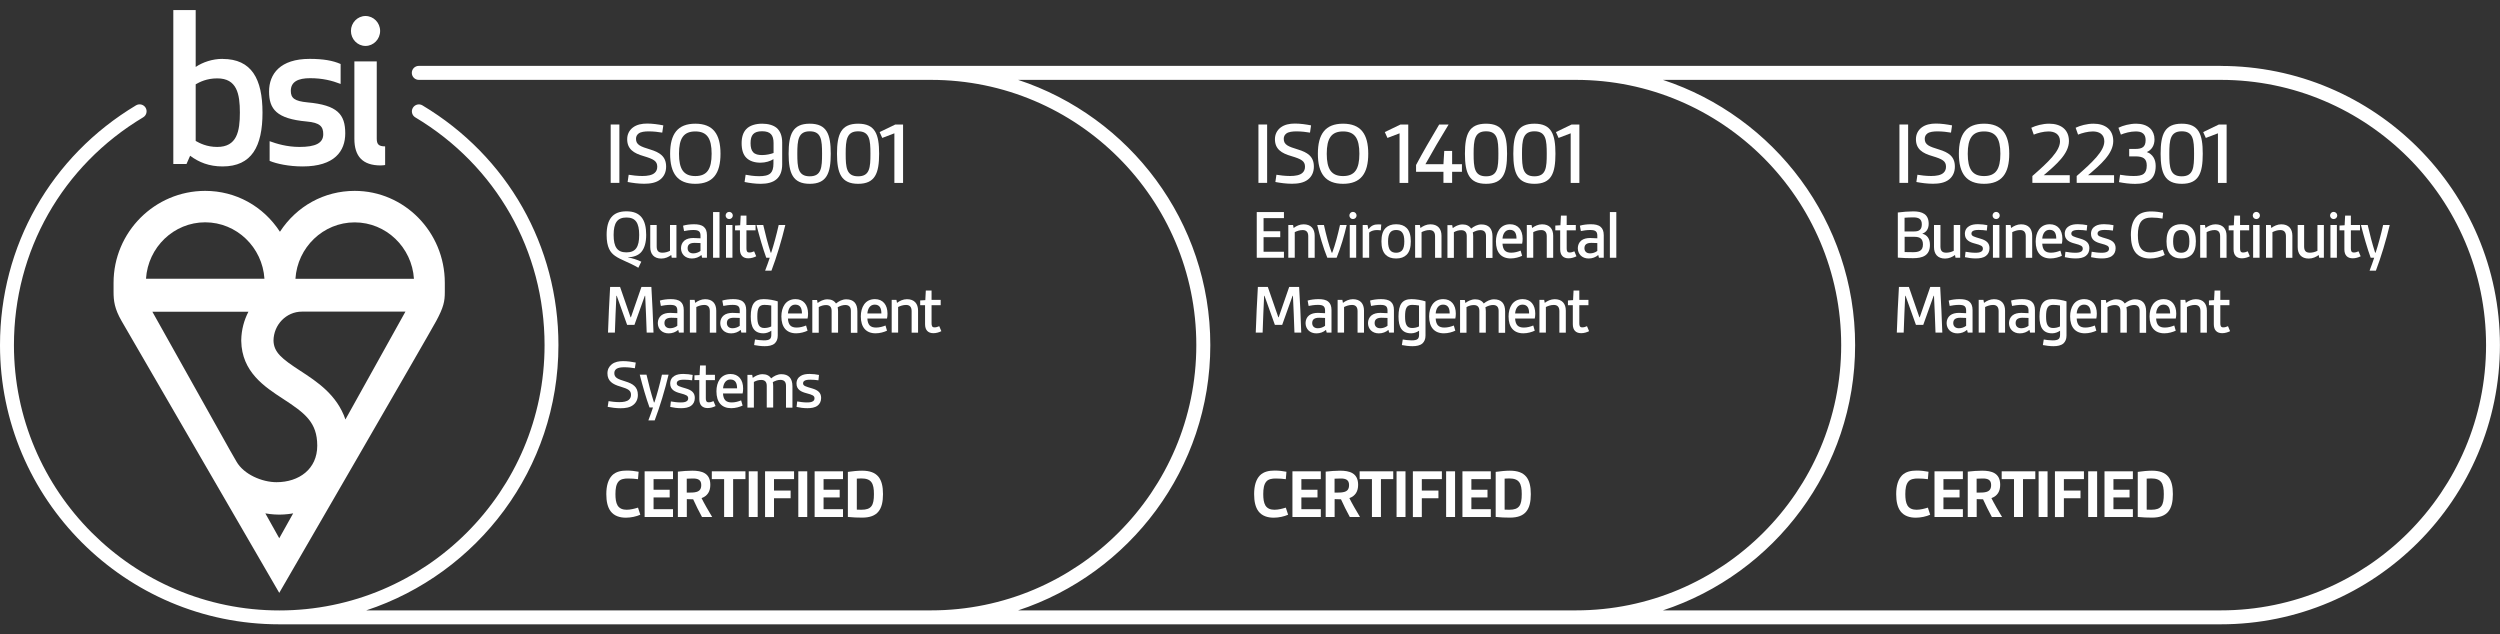
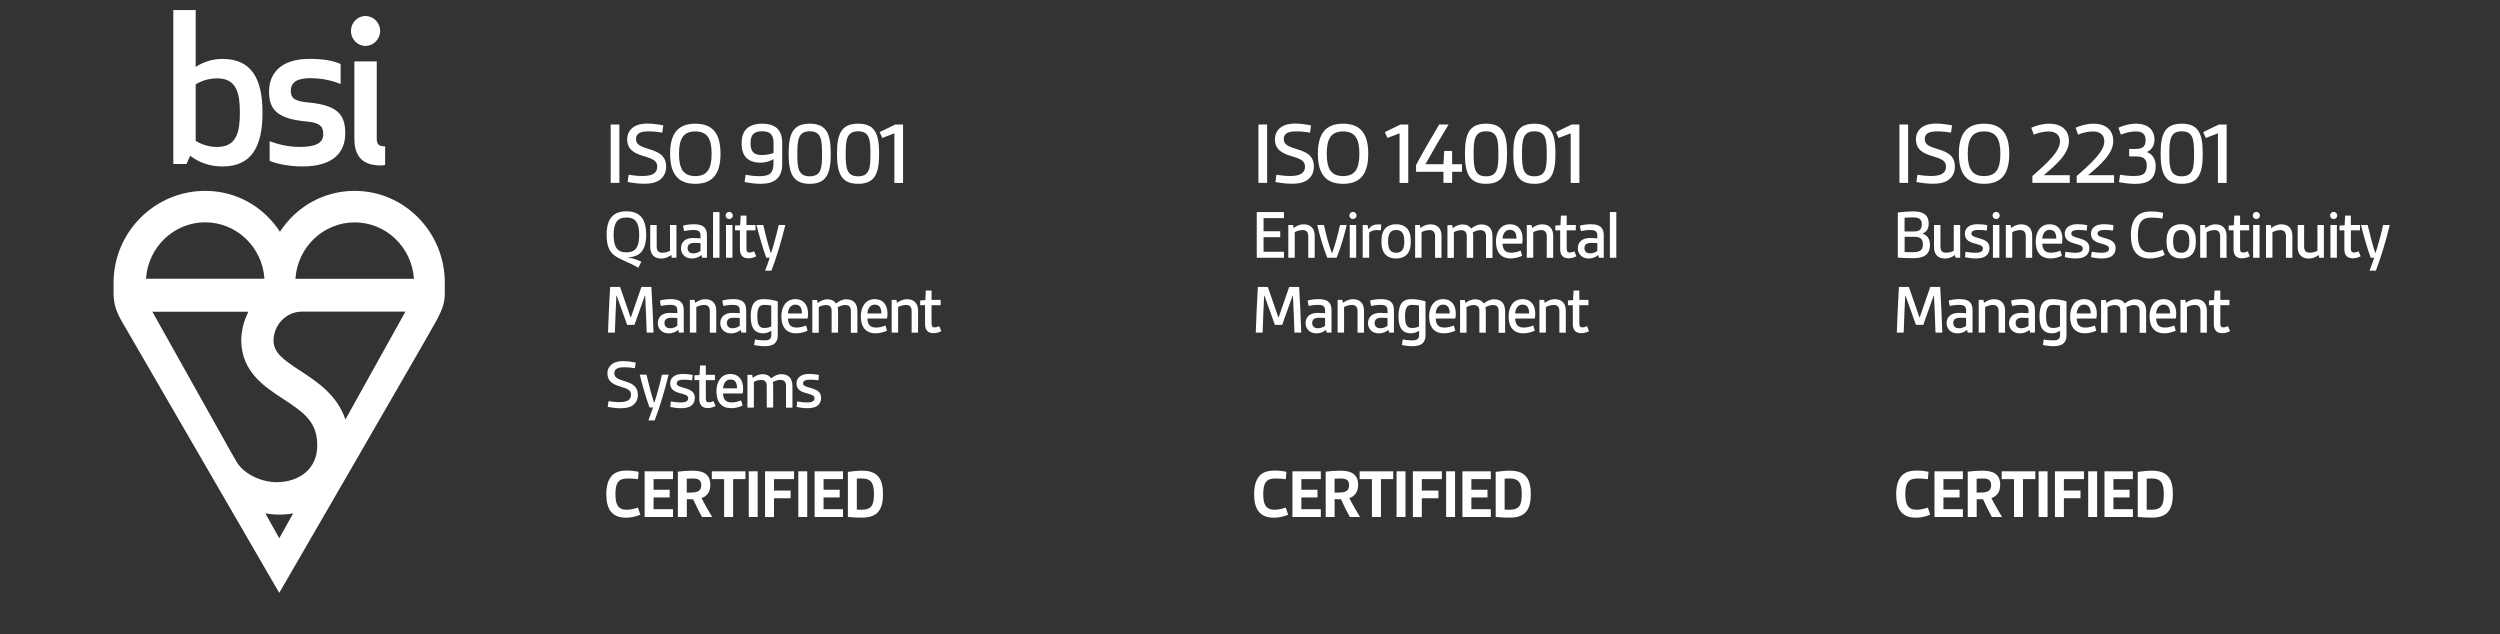
<svg xmlns="http://www.w3.org/2000/svg" id="Layer_1" data-name="Layer 1" viewBox="0 0 400 101.5">
  <rect x="0" y="0" width="400" height="101.5" fill="#333333" stroke="none" />
  <defs>
    <style>
      .cls-1 {
        fill: #fff;
      }
    </style>
  </defs>
  <g>
    <path class="cls-1" d="M206.11,82.35c-.62.28-1.5.48-2.32.48-.96,0-1.87-.27-2.44-1.03-.48-.64-.69-1.56-.69-2.74,0-1.36.31-2.36.93-3,.61-.61,1.45-.77,2.37-.77.65,0,1.31.08,1.87.19l-.1,1.19c-.44-.07-1.07-.11-1.63-.11s-1.15.09-1.48.48c-.39.44-.5,1.15-.5,2.02,0,.74.08,1.36.34,1.81.32.52.86.69,1.46.69s1.26-.17,1.81-.34l.37,1.14Z" />
    <path class="cls-1" d="M206.79,82.72v-7.31h4.54v1.25h-3.11v1.7h2.58v1.23h-2.58v1.88h3.11v1.25h-4.54Z" />
    <path class="cls-1" d="M215.97,82.72c-.52-.96-.98-1.87-1.41-2.83-.32,0-.75-.01-1.02-.03v2.86h-1.43v-7.26c.69-.08,1.6-.15,2.3-.15,1.5,0,2.89.36,2.89,2.26,0,1.02-.42,1.77-1.4,2.13.42.86,1.07,1.97,1.7,3.02h-1.65ZM213.54,78.82c.65,0,1.17,0,1.54-.11.52-.15.77-.47.77-1.12,0-.87-.62-1.03-1.33-1.03-.33,0-.68.01-.99.03v2.24Z" />
    <path class="cls-1" d="M219.51,82.72v-6.06h-1.97v-1.25h5.38v1.25h-1.97v6.06h-1.43Z" />
    <path class="cls-1" d="M223.45,82.72v-7.31h1.43v7.31h-1.43Z" />
    <path class="cls-1" d="M226.06,82.72v-7.31h4.64v1.25h-3.21v1.83h2.66v1.23h-2.66v3.01h-1.43Z" />
    <path class="cls-1" d="M231.38,82.72v-7.31h1.43v7.31h-1.43Z" />
    <path class="cls-1" d="M233.99,82.72v-7.31h4.54v1.25h-3.11v1.7h2.58v1.23h-2.58v1.88h3.11v1.25h-4.54Z" />
    <path class="cls-1" d="M239.31,75.5c.75-.11,1.6-.19,2.28-.19,2.47,0,3.34,1.29,3.34,3.75s-.86,3.76-3.34,3.76c-.68,0-1.53-.03-2.28-.11v-7.2ZM240.74,81.54c.31.02.47.02.73.02,1.61,0,2.01-.69,2.01-2.51,0-1.71-.4-2.5-2.01-2.5-.26,0-.49.01-.73.03v4.95Z" />
  </g>
  <g>
    <path class="cls-1" d="M308.84,82.35c-.62.28-1.5.48-2.32.48-.96,0-1.87-.27-2.44-1.03-.48-.64-.69-1.56-.69-2.74,0-1.36.31-2.36.93-3,.61-.61,1.45-.77,2.37-.77.65,0,1.31.08,1.87.19l-.1,1.19c-.44-.07-1.07-.11-1.63-.11s-1.15.09-1.48.48c-.39.44-.5,1.15-.5,2.02,0,.74.08,1.36.34,1.81.32.52.86.69,1.46.69s1.26-.17,1.81-.34l.37,1.14Z" />
    <path class="cls-1" d="M309.52,82.72v-7.31h4.54v1.25h-3.11v1.7h2.58v1.23h-2.58v1.88h3.11v1.25h-4.54Z" />
    <path class="cls-1" d="M318.7,82.72c-.52-.96-.98-1.87-1.41-2.83-.32,0-.75-.01-1.02-.03v2.86h-1.43v-7.26c.69-.08,1.6-.15,2.3-.15,1.5,0,2.89.36,2.89,2.26,0,1.02-.42,1.77-1.4,2.13.42.86,1.07,1.97,1.7,3.02h-1.65ZM316.27,78.82c.65,0,1.17,0,1.54-.11.52-.15.77-.47.77-1.12,0-.87-.62-1.03-1.33-1.03-.33,0-.68.01-.99.03v2.24Z" />
    <path class="cls-1" d="M322.24,82.72v-6.06h-1.97v-1.25h5.38v1.25h-1.97v6.06h-1.43Z" />
    <path class="cls-1" d="M326.18,82.72v-7.31h1.43v7.31h-1.43Z" />
    <path class="cls-1" d="M328.79,82.72v-7.31h4.64v1.25h-3.21v1.83h2.66v1.23h-2.66v3.01h-1.43Z" />
    <path class="cls-1" d="M334.11,82.72v-7.31h1.43v7.31h-1.43Z" />
    <path class="cls-1" d="M336.72,82.72v-7.31h4.54v1.25h-3.11v1.7h2.58v1.23h-2.58v1.88h3.11v1.25h-4.54Z" />
    <path class="cls-1" d="M342.04,75.5c.75-.11,1.6-.19,2.28-.19,2.47,0,3.34,1.29,3.34,3.75s-.86,3.76-3.34,3.76c-.68,0-1.53-.03-2.28-.11v-7.2ZM343.47,81.54c.31.02.47.02.73.02,1.61,0,2.01-.69,2.01-2.51,0-1.71-.4-2.5-2.01-2.5-.26,0-.49.01-.73.03v4.95Z" />
  </g>
  <g>
    <path class="cls-1" d="M102.46,82.35c-.62.28-1.5.48-2.32.48-.96,0-1.87-.27-2.44-1.03-.48-.64-.69-1.56-.69-2.74,0-1.36.31-2.36.93-3,.61-.61,1.45-.77,2.37-.77.65,0,1.31.08,1.87.19l-.1,1.19c-.44-.07-1.07-.11-1.63-.11s-1.15.09-1.48.48c-.39.44-.5,1.15-.5,2.02,0,.74.08,1.36.34,1.81.32.52.86.69,1.46.69s1.26-.17,1.81-.34l.37,1.14Z" />
    <path class="cls-1" d="M103.14,82.72v-7.31h4.54v1.25h-3.11v1.7h2.58v1.23h-2.58v1.88h3.11v1.25h-4.54Z" />
    <path class="cls-1" d="M112.32,82.72c-.52-.96-.98-1.87-1.41-2.83-.32,0-.75-.01-1.02-.03v2.86h-1.43v-7.26c.69-.08,1.6-.15,2.3-.15,1.5,0,2.89.36,2.89,2.26,0,1.02-.42,1.77-1.4,2.13.42.86,1.07,1.97,1.7,3.02h-1.65ZM109.89,78.82c.65,0,1.17,0,1.54-.11.52-.15.77-.47.77-1.12,0-.87-.62-1.03-1.33-1.03-.33,0-.68.01-.99.03v2.24Z" />
    <path class="cls-1" d="M115.86,82.72v-6.06h-1.97v-1.25h5.38v1.25h-1.97v6.06h-1.43Z" />
    <path class="cls-1" d="M119.8,82.72v-7.31h1.43v7.31h-1.43Z" />
    <path class="cls-1" d="M122.41,82.72v-7.31h4.64v1.25h-3.21v1.83h2.66v1.23h-2.66v3.01h-1.43Z" />
    <path class="cls-1" d="M127.73,82.72v-7.31h1.43v7.31h-1.43Z" />
    <path class="cls-1" d="M130.34,82.72v-7.31h4.54v1.25h-3.11v1.7h2.58v1.23h-2.58v1.88h3.11v1.25h-4.54Z" />
    <path class="cls-1" d="M135.66,75.5c.75-.11,1.6-.19,2.28-.19,2.47,0,3.34,1.29,3.34,3.75s-.86,3.76-3.34,3.76c-.68,0-1.53-.03-2.28-.11v-7.2ZM137.09,81.54c.31.02.47.02.73.02,1.61,0,2.01-.69,2.01-2.51,0-1.71-.4-2.5-2.01-2.5-.26,0-.49.01-.73.03v4.95Z" />
  </g>
  <g>
    <path class="cls-1" d="M97.71,29.26v-9.34h1.39v9.34h-1.39Z" />
    <path class="cls-1" d="M100.58,27.96c.54.09,1.39.2,2.2.2s1.57-.12,1.99-.52c.25-.23.39-.55.39-.96,0-.91-.57-1.22-2.17-1.7-1.61-.46-2.64-1.13-2.64-2.71,0-.78.33-1.42.9-1.86.64-.49,1.45-.64,2.3-.64s1.77.13,2.58.29l-.17,1.16c-.55-.1-1.39-.2-2.16-.2-.64,0-1.25.07-1.61.33-.29.22-.43.49-.43.87,0,.96.74,1.23,2.28,1.7,1.51.46,2.54,1.1,2.54,2.74,0,.87-.33,1.58-.94,2.06-.65.52-1.58.68-2.57.68-.91,0-1.86-.13-2.65-.28l.17-1.17Z" />
    <path class="cls-1" d="M107.22,24.6c0-3.16,1.2-4.81,4.03-4.81s4.03,1.65,4.03,4.81-1.2,4.81-4.03,4.81-4.03-1.65-4.03-4.81ZM113.86,24.6c0-2.46-.74-3.57-2.61-3.57s-2.61,1.1-2.61,3.57.74,3.57,2.61,3.57,2.61-1.1,2.61-3.57Z" />
    <path class="cls-1" d="M123.77,25.45c-.49.33-1.28.58-2.1.58-.91,0-1.75-.25-2.28-.81-.48-.49-.73-1.25-.73-2.3,0-1,.25-1.75.74-2.26.55-.59,1.49-.87,2.55-.87.93,0,1.77.22,2.32.68.58.51.88,1.29.88,2.36v3.46c0,1.07-.3,1.86-.9,2.38-.59.52-1.48.74-2.54.74-.87,0-1.8-.13-2.58-.29l.17-1.16c.49.1,1.35.23,2.17.23.75,0,1.45-.1,1.83-.49.3-.3.45-.8.45-1.51v-.74ZM123.77,22.9c0-1.28-.48-1.9-1.84-1.9s-1.84.62-1.84,1.9c0,.65.12,1.15.42,1.46.32.35.83.45,1.42.45.7,0,1.36-.16,1.84-.33v-1.58Z" />
    <path class="cls-1" d="M126.18,24.6c0-3.13.65-4.81,3.38-4.81s3.36,1.68,3.36,4.81-.65,4.81-3.36,4.81-3.38-1.7-3.38-4.81ZM131.53,24.6c0-2.22-.13-3.59-1.97-3.59s-1.99,1.38-1.99,3.59.12,3.61,1.99,3.61,1.97-1.41,1.97-3.61Z" />
    <path class="cls-1" d="M133.92,24.6c0-3.13.65-4.81,3.38-4.81s3.36,1.68,3.36,4.81-.65,4.81-3.36,4.81-3.38-1.7-3.38-4.81ZM139.27,24.6c0-2.22-.13-3.59-1.97-3.59s-1.99,1.38-1.99,3.59.12,3.61,1.99,3.61,1.97-1.41,1.97-3.61Z" />
    <path class="cls-1" d="M143.1,29.26v-7.93l-1.94.74-.42-.94,2.49-1.2h1.26v9.34h-1.39Z" />
    <path class="cls-1" d="M102.13,42.84c-1.53-.9-2.77-1.23-3.72-1.9-.76-.53-1.35-1.36-1.35-3.36,0-2.47.94-3.77,3.17-3.77s3.16,1.29,3.16,3.77c0,1.2-.26,2.12-.78,2.74-.51.6-1.37.83-2.13.85v.02c.73.12,1.48.37,2.13.68l-.47.96ZM102.27,37.59c0-1.93-.58-2.79-2.04-2.79s-2.05.86-2.05,2.79.58,2.79,2.05,2.79,2.04-.86,2.04-2.79Z" />
    <path class="cls-1" d="M107.48,41.24l-.08-.44c-.41.31-.96.57-1.59.57-1.18,0-1.77-.72-1.77-1.83v-3.54h1.03v3.44c0,.72.31.99.92.99.42,0,.83-.11,1.21-.3v-4.13h1.03v5.24h-.76Z" />
    <path class="cls-1" d="M112.34,41.24l-.11-.44c-.4.35-.94.56-1.53.56-1.08,0-1.74-.72-1.74-1.65,0-.47.18-.93.56-1.23.35-.28.85-.4,1.41-.4.36,0,.78.02,1.15.05v-.44c0-.32-.08-.52-.22-.66-.19-.18-.51-.23-.93-.23-.51,0-1.14.09-1.48.17l-.16-.86c.45-.14,1.12-.23,1.73-.23.66,0,1.2.09,1.58.41.33.27.51.7.51,1.34v3.61h-.76ZM112.07,38.89c-.26-.02-.61-.03-.93-.03-.76,0-1.12.27-1.12.85,0,.5.33.83.9.83.42,0,.85-.15,1.16-.39v-1.26Z" />
    <path class="cls-1" d="M114.09,41.24v-7.31h1.03v7.31h-1.03Z" />
    <path class="cls-1" d="M116.67,33.9c.32,0,.58.26.58.58s-.26.57-.58.57-.57-.25-.57-.57.25-.58.57-.58ZM116.16,41.24v-5.24h1.03v5.24h-1.03Z" />
    <path class="cls-1" d="M120.99,41.01c-.35.18-.81.32-1.26.32-.85,0-1.34-.48-1.34-1.43v-3.05h-.78v-.76l.82-.05.08-1.54h.92v1.5h1.46v.85h-1.46v2.89c0,.39.07.66.47.66.25,0,.49-.07.76-.19l.34.81Z" />
    <path class="cls-1" d="M122.42,43.31c.31-.81.56-1.52.74-2.07h-.56c-.53-1.45-1.08-3.36-1.56-5.24h1.08c.35,1.54.74,3.02,1.19,4.43h.08c.42-1.27.86-2.92,1.2-4.43h1.06c-.58,2.43-1.41,5.19-2.22,7.31h-1.01Z" />
    <path class="cls-1" d="M103.47,53.22c-.06-1.95-.15-3.96-.24-5.89h-.06l-1.66,4.65h-1.17l-1.66-4.65h-.06c-.09,1.93-.18,3.94-.24,5.89h-1.1c.08-2.43.2-4.87.34-7.31h1.59l1.68,4.85h.06l1.68-4.85h1.59c.14,2.44.26,4.88.34,7.31h-1.1Z" />
    <path class="cls-1" d="M108.63,53.22l-.11-.44c-.4.35-.94.56-1.53.56-1.08,0-1.74-.72-1.74-1.65,0-.47.18-.93.56-1.23.35-.28.85-.4,1.41-.4.36,0,.78.02,1.15.05v-.44c0-.32-.08-.52-.22-.66-.19-.18-.51-.23-.93-.23-.51,0-1.14.09-1.48.17l-.16-.86c.45-.14,1.12-.23,1.73-.23.66,0,1.2.09,1.58.41.33.27.51.7.51,1.34v3.61h-.76ZM108.36,50.87c-.26-.02-.61-.03-.93-.03-.76,0-1.12.27-1.12.85,0,.5.33.83.9.83.42,0,.85-.15,1.16-.39v-1.26Z" />
    <path class="cls-1" d="M113.57,53.22v-3.44c0-.67-.31-.99-.89-.99-.49,0-.92.16-1.27.33v4.1h-1.03v-5.24h.76l.09.48c.41-.32.98-.59,1.59-.59,1.19,0,1.78.72,1.78,1.83v3.53h-1.03Z" />
    <path class="cls-1" d="M118.62,53.22l-.11-.44c-.4.35-.94.56-1.53.56-1.08,0-1.74-.72-1.74-1.65,0-.47.18-.93.56-1.23.35-.28.85-.4,1.41-.4.36,0,.78.02,1.15.05v-.44c0-.32-.08-.52-.22-.66-.19-.18-.51-.23-.93-.23-.51,0-1.14.09-1.48.17l-.16-.86c.45-.14,1.12-.23,1.73-.23.66,0,1.2.09,1.58.41.33.27.51.7.51,1.34v3.61h-.76ZM118.35,50.87c-.26-.02-.61-.03-.93-.03-.76,0-1.12.27-1.12.85,0,.5.33.83.9.83.42,0,.85-.15,1.16-.39v-1.26Z" />
    <path class="cls-1" d="M123.4,52.92c-.36.25-.81.41-1.25.41-1.49,0-2.03-.97-2.03-2.69,0-1.96.61-2.78,2.07-2.78.78,0,1.68.17,2.25.36v5.47c0,.57-.18.96-.48,1.25-.39.35-.99.45-1.61.45-.59,0-1.2-.09-1.69-.18l.14-.89c.37.06.92.14,1.41.14.42,0,.81-.05,1-.24.14-.15.2-.36.2-.65v-.66ZM123.4,48.88c-.31-.06-.74-.1-1.11-.1-.9,0-1.12.61-1.12,1.87,0,1.18.24,1.83,1.11,1.83.39,0,.78-.08,1.12-.25v-3.35Z" />
    <path class="cls-1" d="M129.21,52.91c-.47.22-1.14.42-1.82.42-1.54,0-2.37-.97-2.37-2.7,0-1.44.66-2.77,2.26-2.77,1.27,0,2.01.91,2.01,2.32,0,.28-.03.57-.08.79h-3.14c.02.47.14.84.35,1.08.24.26.61.36,1.04.36.54,0,1.08-.15,1.51-.33l.24.83ZM128.31,50.15c0-.78-.23-1.41-1.07-1.41-.76,0-1.12.68-1.17,1.41h2.24Z" />
    <path class="cls-1" d="M136.14,53.22v-3.47c0-.66-.32-.95-.9-.95-.4,0-.82.14-1.21.36.03.2.06.44.06.65v3.42h-1.03v-3.47c0-.66-.31-.95-.89-.95-.42,0-.78.11-1.17.32v4.11h-1.03v-5.24h.76l.09.48c.37-.28.91-.59,1.58-.59.62,0,1.09.24,1.36.67.45-.37,1.01-.67,1.64-.67,1.17,0,1.78.65,1.78,1.93v3.43h-1.03Z" />
    <path class="cls-1" d="M141.92,52.91c-.47.22-1.14.42-1.82.42-1.54,0-2.37-.97-2.37-2.7,0-1.44.66-2.77,2.26-2.77,1.27,0,2.01.91,2.01,2.32,0,.28-.03.57-.08.79h-3.14c.02.47.14.84.35,1.08.24.26.61.36,1.04.36.54,0,1.08-.15,1.51-.33l.24.83ZM141.02,50.15c0-.78-.23-1.41-1.07-1.41-.76,0-1.12.68-1.17,1.41h2.24Z" />
    <path class="cls-1" d="M145.86,53.22v-3.44c0-.67-.31-.99-.89-.99-.49,0-.92.16-1.27.33v4.1h-1.03v-5.24h.76l.09.48c.41-.32.98-.59,1.59-.59,1.19,0,1.78.72,1.78,1.83v3.53h-1.03Z" />
    <path class="cls-1" d="M150.61,52.99c-.35.18-.81.32-1.26.32-.85,0-1.34-.48-1.34-1.43v-3.05h-.78v-.76l.82-.05.08-1.54h.92v1.5h1.46v.85h-1.46v2.89c0,.39.07.66.47.66.25,0,.49-.07.76-.19l.34.81Z" />
    <path class="cls-1" d="M97.36,64.18c.42.07,1.09.16,1.73.16s1.23-.09,1.56-.41c.19-.18.31-.43.31-.75,0-.71-.44-.95-1.7-1.33-1.26-.36-2.07-.89-2.07-2.12,0-.61.26-1.11.7-1.45.5-.39,1.14-.5,1.81-.5s1.38.1,2.02.23l-.14.91c-.43-.08-1.09-.16-1.69-.16-.5,0-.98.06-1.26.26-.23.17-.34.39-.34.68,0,.75.58.96,1.78,1.33,1.18.36,1.99.86,1.99,2.15,0,.68-.26,1.24-.74,1.61-.51.41-1.24.53-2.01.53-.72,0-1.45-.1-2.08-.22l.14-.92Z" />
    <path class="cls-1" d="M103.74,67.26c.31-.81.56-1.52.74-2.07h-.56c-.53-1.45-1.08-3.36-1.56-5.24h1.08c.35,1.54.74,3.02,1.19,4.43h.08c.42-1.27.86-2.92,1.2-4.43h1.06c-.58,2.43-1.41,5.19-2.22,7.31h-1.01Z" />
    <path class="cls-1" d="M107.34,64.23c.49.08,1.01.16,1.54.16.39,0,.75-.03.98-.19.16-.1.25-.25.25-.47,0-.42-.32-.56-1.27-.81-.84-.22-1.61-.56-1.61-1.55,0-.57.26-.98.68-1.23.39-.24.89-.31,1.42-.31s1.07.07,1.5.16l-.09.86c-.4-.06-.84-.1-1.29-.1s-.76.05-.95.18c-.14.09-.22.23-.22.4,0,.42.42.51,1.46.82.92.27,1.43.68,1.43,1.52,0,.57-.23.98-.58,1.24-.42.31-1,.4-1.6.4s-1.23-.08-1.75-.2l.1-.87Z" />
    <path class="cls-1" d="M114.49,64.97c-.35.18-.81.32-1.26.32-.85,0-1.34-.48-1.34-1.43v-3.05h-.78v-.76l.82-.04.08-1.54h.92v1.5h1.46v.85h-1.46v2.89c0,.39.07.66.47.66.25,0,.49-.07.76-.19l.34.81Z" />
    <path class="cls-1" d="M118.82,64.89c-.47.22-1.14.42-1.82.42-1.54,0-2.37-.96-2.37-2.7,0-1.44.66-2.77,2.26-2.77,1.27,0,2.01.91,2.01,2.32,0,.28-.03.57-.08.79h-3.14c.02.47.14.84.35,1.08.24.26.61.36,1.04.36.54,0,1.08-.15,1.51-.33l.24.83ZM117.93,62.13c0-.78-.23-1.41-1.07-1.41-.76,0-1.12.68-1.17,1.41h2.24Z" />
    <path class="cls-1" d="M125.76,65.2v-3.47c0-.66-.32-.95-.9-.95-.4,0-.82.14-1.21.36.03.2.06.44.06.65v3.42h-1.03v-3.47c0-.66-.31-.95-.89-.95-.42,0-.78.11-1.17.32v4.11h-1.03v-5.24h.76l.09.48c.37-.28.91-.59,1.58-.59.62,0,1.09.24,1.36.67.45-.37,1.01-.67,1.63-.67,1.17,0,1.78.65,1.78,1.93v3.43h-1.03Z" />
    <path class="cls-1" d="M127.55,64.23c.49.08,1.01.16,1.54.16.39,0,.75-.03.98-.19.16-.1.25-.25.25-.47,0-.42-.32-.56-1.27-.81-.84-.22-1.61-.56-1.61-1.55,0-.57.26-.98.68-1.23.39-.24.89-.31,1.42-.31s1.07.07,1.5.16l-.09.86c-.4-.06-.84-.1-1.29-.1s-.76.05-.95.18c-.14.09-.22.23-.22.4,0,.42.42.51,1.46.82.92.27,1.43.68,1.43,1.52,0,.57-.23.98-.58,1.24-.42.31-1,.4-1.6.4s-1.23-.08-1.75-.2l.1-.87Z" />
  </g>
  <g>
    <path class="cls-1" d="M201.35,29.26v-9.34h1.39v9.34h-1.39Z" />
    <path class="cls-1" d="M204.22,27.96c.54.09,1.39.2,2.2.2s1.57-.12,1.99-.52c.25-.23.39-.55.39-.96,0-.91-.57-1.22-2.17-1.7-1.61-.46-2.64-1.13-2.64-2.71,0-.78.33-1.42.9-1.86.64-.49,1.45-.64,2.3-.64s1.77.13,2.58.29l-.17,1.16c-.55-.1-1.39-.2-2.16-.2-.64,0-1.25.07-1.61.33-.29.22-.43.49-.43.87,0,.96.74,1.23,2.28,1.7,1.51.46,2.54,1.1,2.54,2.74,0,.87-.33,1.58-.94,2.06-.65.52-1.58.68-2.57.68-.91,0-1.86-.13-2.65-.28l.17-1.17Z" />
    <path class="cls-1" d="M210.86,24.6c0-3.16,1.2-4.81,4.03-4.81s4.03,1.65,4.03,4.81-1.2,4.81-4.03,4.81-4.03-1.65-4.03-4.81ZM217.5,24.6c0-2.46-.74-3.57-2.61-3.57s-2.61,1.1-2.61,3.57.74,3.57,2.61,3.57,2.61-1.1,2.61-3.57Z" />
    <path class="cls-1" d="M223.93,29.26v-7.93l-1.94.74-.42-.94,2.49-1.2h1.26v9.34h-1.39Z" />
    <path class="cls-1" d="M230.95,29.26v-1.77h-4.38v-1.09c1.04-1.96,2.36-4.23,3.7-6.48h1.51c-1.35,2.2-2.59,4.33-3.71,6.35h2.88l.13-2.12h1.26v2.12h1.57v1.22h-1.57v1.77h-1.39Z" />
    <path class="cls-1" d="M234.39,24.6c0-3.13.65-4.81,3.38-4.81s3.36,1.68,3.36,4.81-.65,4.81-3.36,4.81-3.38-1.7-3.38-4.81ZM239.74,24.6c0-2.22-.13-3.59-1.97-3.59s-1.99,1.38-1.99,3.59.12,3.61,1.99,3.61,1.97-1.41,1.97-3.61Z" />
    <path class="cls-1" d="M242.13,24.6c0-3.13.65-4.81,3.38-4.81s3.36,1.68,3.36,4.81-.65,4.81-3.36,4.81-3.38-1.7-3.38-4.81ZM247.48,24.6c0-2.22-.13-3.59-1.97-3.59s-1.99,1.38-1.99,3.59.12,3.61,1.99,3.61,1.97-1.41,1.97-3.61Z" />
    <path class="cls-1" d="M251.31,29.26v-7.93l-1.94.74-.42-.94,2.49-1.2h1.26v9.34h-1.39Z" />
    <path class="cls-1" d="M201.08,41.24v-7.31h4.35v.97h-3.26v2.1h2.67v.95h-2.67v2.33h3.26v.96h-4.35Z" />
    <path class="cls-1" d="M209.32,41.24v-3.44c0-.67-.31-.99-.89-.99-.49,0-.92.16-1.27.33v4.1h-1.03v-5.24h.76l.09.48c.41-.32.98-.59,1.59-.59,1.19,0,1.78.72,1.78,1.83v3.53h-1.03Z" />
    <path class="cls-1" d="M212.37,41.24c-.68-1.69-1.21-3.52-1.61-5.24h1.07c.35,1.57.76,3.16,1.24,4.43h.09c.48-1.27.89-2.86,1.24-4.43h1.07c-.4,1.73-.93,3.55-1.61,5.24h-1.48Z" />
    <path class="cls-1" d="M216.47,33.9c.32,0,.58.26.58.58s-.26.57-.58.57-.57-.25-.57-.57.25-.58.57-.58ZM215.96,41.24v-5.24h1.03v5.24h-1.03Z" />
    <path class="cls-1" d="M218.03,41.24v-5.24h.77l.14.65h.05c.41-.59.9-.75,1.56-.75.12,0,.25,0,.45.02l-.07.94c-.2-.03-.41-.05-.62-.05-.44,0-.89.1-1.24.4v4.03h-1.03Z" />
    <path class="cls-1" d="M223.38,41.36c-.74,0-1.27-.2-1.66-.58-.49-.47-.69-1.23-.69-2.16s.2-1.69.69-2.16c.39-.37.92-.58,1.66-.58s1.27.2,1.66.58c.49.47.69,1.23.69,2.16s-.2,1.69-.69,2.16c-.39.37-.92.58-1.66.58ZM224.69,38.62c0-.64-.1-1.16-.37-1.46-.2-.24-.52-.36-.93-.36s-.73.12-.93.36c-.27.31-.37.83-.37,1.46s.1,1.17.37,1.46c.2.24.52.36.93.36s.71-.14.93-.36c.27-.3.37-.82.37-1.46Z" />
    <path class="cls-1" d="M229.61,41.24v-3.44c0-.67-.31-.99-.89-.99-.49,0-.92.16-1.27.33v4.1h-1.03v-5.24h.76l.09.48c.41-.32.98-.59,1.59-.59,1.19,0,1.78.72,1.78,1.83v3.53h-1.03Z" />
    <path class="cls-1" d="M237.76,41.24v-3.47c0-.66-.32-.95-.9-.95-.4,0-.82.14-1.21.36.03.2.06.44.06.65v3.42h-1.03v-3.47c0-.66-.31-.95-.89-.95-.42,0-.78.11-1.17.32v4.11h-1.03v-5.24h.76l.09.48c.37-.28.91-.59,1.58-.59.62,0,1.09.24,1.36.67.45-.37,1.01-.67,1.64-.67,1.17,0,1.78.65,1.78,1.93v3.43h-1.03Z" />
    <path class="cls-1" d="M243.54,40.93c-.47.22-1.14.42-1.82.42-1.54,0-2.37-.97-2.37-2.7,0-1.44.66-2.77,2.26-2.77,1.27,0,2.01.91,2.01,2.32,0,.28-.03.57-.08.79h-3.14c.02.47.14.84.35,1.08.24.26.61.36,1.04.36.54,0,1.08-.15,1.51-.33l.24.83ZM242.64,38.18c0-.78-.23-1.41-1.07-1.41-.76,0-1.12.68-1.17,1.41h2.24Z" />
    <path class="cls-1" d="M247.48,41.24v-3.44c0-.67-.31-.99-.89-.99-.49,0-.92.16-1.27.33v4.1h-1.03v-5.24h.76l.09.48c.41-.32.98-.59,1.59-.59,1.19,0,1.78.72,1.78,1.83v3.53h-1.03Z" />
    <path class="cls-1" d="M252.23,41.01c-.35.18-.81.32-1.26.32-.85,0-1.34-.48-1.34-1.43v-3.05h-.78v-.76l.82-.05.08-1.54h.92v1.5h1.46v.85h-1.46v2.89c0,.39.07.66.47.66.25,0,.49-.07.76-.19l.34.81Z" />
    <path class="cls-1" d="M255.83,41.24l-.11-.44c-.4.35-.94.56-1.53.56-1.08,0-1.74-.72-1.74-1.65,0-.47.18-.93.56-1.23.35-.28.85-.4,1.41-.4.36,0,.78.02,1.15.05v-.44c0-.32-.08-.52-.22-.66-.19-.18-.51-.23-.93-.23-.51,0-1.13.09-1.48.17l-.16-.86c.45-.14,1.12-.23,1.73-.23.66,0,1.2.09,1.58.41.33.27.51.7.51,1.34v3.61h-.76ZM255.56,38.89c-.26-.02-.61-.03-.93-.03-.76,0-1.12.27-1.12.85,0,.5.33.83.9.83.42,0,.85-.15,1.16-.39v-1.26Z" />
    <path class="cls-1" d="M257.58,41.24v-7.31h1.03v7.31h-1.03Z" />
    <path class="cls-1" d="M207.11,53.22c-.06-1.95-.15-3.96-.24-5.89h-.06l-1.66,4.65h-1.17l-1.66-4.65h-.06c-.09,1.93-.18,3.94-.24,5.89h-1.1c.08-2.43.2-4.87.34-7.31h1.59l1.68,4.85h.06l1.68-4.85h1.59c.14,2.44.26,4.88.34,7.31h-1.1Z" />
    <path class="cls-1" d="M212.27,53.22l-.11-.44c-.4.35-.94.56-1.53.56-1.08,0-1.74-.72-1.74-1.65,0-.47.18-.93.56-1.23.35-.28.85-.4,1.41-.4.36,0,.78.02,1.15.05v-.44c0-.32-.08-.52-.22-.66-.19-.18-.51-.23-.93-.23-.51,0-1.14.09-1.48.17l-.16-.86c.45-.14,1.12-.23,1.73-.23.66,0,1.2.09,1.58.41.33.27.51.7.51,1.34v3.61h-.76ZM212,50.87c-.26-.02-.61-.03-.93-.03-.76,0-1.12.27-1.12.85,0,.5.33.83.9.83.42,0,.85-.15,1.16-.39v-1.26Z" />
    <path class="cls-1" d="M217.21,53.22v-3.44c0-.67-.31-.99-.89-.99-.49,0-.92.16-1.27.33v4.1h-1.03v-5.24h.76l.09.48c.41-.32.98-.59,1.59-.59,1.19,0,1.78.72,1.78,1.83v3.53h-1.03Z" />
    <path class="cls-1" d="M222.26,53.22l-.11-.44c-.4.35-.94.56-1.53.56-1.08,0-1.74-.72-1.74-1.65,0-.47.18-.93.56-1.23.35-.28.85-.4,1.41-.4.36,0,.78.02,1.15.05v-.44c0-.32-.08-.52-.22-.66-.19-.18-.51-.23-.93-.23-.51,0-1.14.09-1.48.17l-.16-.86c.45-.14,1.12-.23,1.73-.23.66,0,1.2.09,1.58.41.33.27.51.7.51,1.34v3.61h-.76ZM221.99,50.87c-.26-.02-.61-.03-.93-.03-.76,0-1.12.27-1.12.85,0,.5.33.83.9.83.42,0,.85-.15,1.16-.39v-1.26Z" />
    <path class="cls-1" d="M227.04,52.92c-.36.25-.81.41-1.25.41-1.49,0-2.03-.97-2.03-2.69,0-1.96.61-2.78,2.07-2.78.78,0,1.68.17,2.25.36v5.47c0,.57-.18.96-.48,1.25-.39.35-.99.45-1.61.45-.59,0-1.2-.09-1.69-.18l.14-.89c.37.06.92.14,1.41.14.42,0,.81-.05,1-.24.14-.15.2-.36.2-.65v-.66ZM227.04,48.88c-.31-.06-.74-.1-1.11-.1-.9,0-1.12.61-1.12,1.87,0,1.18.24,1.83,1.11,1.83.39,0,.78-.08,1.12-.25v-3.35Z" />
    <path class="cls-1" d="M232.85,52.91c-.47.22-1.14.42-1.82.42-1.54,0-2.37-.97-2.37-2.7,0-1.44.66-2.77,2.26-2.77,1.27,0,2.01.91,2.01,2.32,0,.28-.03.57-.08.79h-3.14c.02.47.14.84.35,1.08.24.26.61.36,1.04.36.54,0,1.08-.15,1.51-.33l.24.83ZM231.95,50.15c0-.78-.23-1.41-1.07-1.41-.76,0-1.12.68-1.17,1.41h2.24Z" />
    <path class="cls-1" d="M239.78,53.22v-3.47c0-.66-.32-.95-.9-.95-.4,0-.82.14-1.21.36.03.2.06.44.06.65v3.42h-1.03v-3.47c0-.66-.31-.95-.89-.95-.42,0-.78.11-1.17.32v4.11h-1.03v-5.24h.76l.09.48c.37-.28.91-.59,1.58-.59.62,0,1.09.24,1.36.67.45-.37,1.01-.67,1.64-.67,1.17,0,1.78.65,1.78,1.93v3.43h-1.03Z" />
    <path class="cls-1" d="M245.56,52.91c-.47.22-1.14.42-1.82.42-1.54,0-2.37-.97-2.37-2.7,0-1.44.66-2.77,2.26-2.77,1.27,0,2.01.91,2.01,2.32,0,.28-.03.57-.08.79h-3.14c.02.47.14.84.35,1.08.24.26.61.36,1.04.36.54,0,1.08-.15,1.51-.33l.24.83ZM244.66,50.15c0-.78-.23-1.41-1.07-1.41-.76,0-1.12.68-1.17,1.41h2.24Z" />
    <path class="cls-1" d="M249.5,53.22v-3.44c0-.67-.31-.99-.89-.99-.49,0-.92.16-1.27.33v4.1h-1.03v-5.24h.76l.09.48c.41-.32.98-.59,1.59-.59,1.19,0,1.78.72,1.78,1.83v3.53h-1.03Z" />
    <path class="cls-1" d="M254.25,52.99c-.35.18-.81.32-1.26.32-.85,0-1.34-.48-1.34-1.43v-3.05h-.78v-.76l.82-.05.08-1.54h.92v1.5h1.46v.85h-1.46v2.89c0,.39.07.66.47.66.25,0,.49-.07.76-.19l.34.81Z" />
  </g>
  <g>
    <path class="cls-1" d="M303.91,29.26v-9.34h1.39v9.34h-1.39Z" />
    <path class="cls-1" d="M306.78,27.96c.54.09,1.39.2,2.2.2s1.57-.12,1.99-.52c.25-.23.39-.55.39-.96,0-.91-.57-1.22-2.17-1.7-1.61-.46-2.64-1.13-2.64-2.71,0-.78.33-1.42.9-1.86.64-.49,1.45-.64,2.3-.64s1.77.13,2.58.29l-.17,1.16c-.55-.1-1.39-.2-2.16-.2-.64,0-1.25.07-1.61.33-.29.22-.43.49-.43.87,0,.96.74,1.23,2.28,1.7,1.51.46,2.54,1.1,2.54,2.74,0,.87-.33,1.58-.94,2.06-.65.52-1.58.68-2.57.68-.91,0-1.86-.13-2.65-.28l.17-1.17Z" />
    <path class="cls-1" d="M313.42,24.6c0-3.16,1.2-4.81,4.03-4.81s4.03,1.65,4.03,4.81-1.2,4.81-4.03,4.81-4.03-1.65-4.03-4.81ZM320.06,24.6c0-2.46-.74-3.57-2.61-3.57s-2.61,1.1-2.61,3.57.74,3.57,2.61,3.57,2.61-1.1,2.61-3.57Z" />
    <path class="cls-1" d="M325.18,29.26v-1.1c2.58-2.25,4.42-4,4.42-5.55,0-1.16-.87-1.58-1.84-1.58-.81,0-1.75.26-2.36.51l-.39-1.1c.73-.35,1.81-.65,2.86-.65,1.87,0,3.16.94,3.16,2.78,0,2.03-2.04,3.78-4.03,5.46h4.16v1.23h-5.97Z" />
    <path class="cls-1" d="M332.27,29.26v-1.1c2.58-2.25,4.42-4,4.42-5.55,0-1.16-.87-1.58-1.84-1.58-.81,0-1.75.26-2.36.51l-.39-1.1c.73-.35,1.81-.65,2.86-.65,1.87,0,3.16.94,3.16,2.78,0,2.03-2.04,3.78-4.03,5.46h4.16v1.23h-5.97Z" />
    <path class="cls-1" d="M339.2,27.96c.52.09,1.35.2,2.16.2.7,0,1.31-.06,1.67-.38.29-.25.45-.67.45-1.3,0-1.12-.59-1.46-1.84-1.46h-.97v-1.19h.96c1.09,0,1.67-.29,1.67-1.42,0-.46-.13-.81-.38-1.03-.3-.28-.74-.35-1.22-.35-.84,0-1.77.26-2.36.51l-.39-1.1c.74-.36,1.81-.65,2.84-.65.87,0,1.68.22,2.25.77.43.42.68,1.03.68,1.74,0,.94-.42,1.67-1.23,2.03.93.33,1.42,1.15,1.42,2.22,0,1-.28,1.7-.78,2.15-.58.54-1.48.72-2.51.72-.88,0-1.83-.13-2.58-.28l.17-1.17Z" />
    <path class="cls-1" d="M345.7,24.6c0-3.13.65-4.81,3.38-4.81s3.36,1.68,3.36,4.81-.65,4.81-3.36,4.81-3.38-1.7-3.38-4.81ZM351.05,24.6c0-2.22-.13-3.59-1.97-3.59s-1.99,1.38-1.99,3.59.12,3.61,1.99,3.61,1.97-1.41,1.97-3.61Z" />
    <path class="cls-1" d="M354.87,29.26v-7.93l-1.94.74-.42-.94,2.49-1.2h1.26v9.34h-1.39Z" />
    <path class="cls-1" d="M307.6,37.4c.74.2,1.19.79,1.19,1.78,0,1.73-1.2,2.13-2.7,2.13-.86,0-1.69-.03-2.44-.09v-7.22c.74-.1,1.74-.18,2.47-.18,1.44,0,2.47.44,2.47,1.99,0,.84-.41,1.36-1,1.56v.03ZM306.28,37.03c.79,0,1.21-.29,1.21-1.15s-.53-1.1-1.36-1.1c-.49,0-.98.02-1.4.06v2.19h1.54ZM304.74,37.9v2.43c.48.02.9.02,1.34.02.87,0,1.59-.18,1.59-1.23,0-.95-.51-1.23-1.37-1.23h-1.56Z" />
    <path class="cls-1" d="M312.88,41.24l-.08-.44c-.41.31-.96.57-1.59.57-1.18,0-1.77-.72-1.77-1.83v-3.54h1.03v3.44c0,.72.31.99.92.99.42,0,.83-.11,1.21-.3v-4.13h1.03v5.24h-.76Z" />
    <path class="cls-1" d="M314.49,40.28c.49.08,1.01.16,1.54.16.39,0,.75-.03.98-.19.16-.1.25-.25.25-.47,0-.42-.32-.56-1.27-.81-.84-.22-1.61-.56-1.61-1.56,0-.57.26-.98.68-1.23.39-.24.89-.31,1.42-.31s1.07.07,1.5.16l-.09.86c-.4-.06-.84-.1-1.29-.1s-.76.05-.95.18c-.14.09-.22.23-.22.4,0,.42.42.51,1.46.82.92.27,1.43.68,1.43,1.52,0,.57-.23.98-.58,1.24-.42.31-1,.4-1.6.4s-1.23-.08-1.75-.2l.1-.87Z" />
    <path class="cls-1" d="M319.38,33.9c.32,0,.58.26.58.58s-.26.57-.58.57-.57-.25-.57-.57.25-.58.57-.58ZM318.87,41.24v-5.24h1.03v5.24h-1.03Z" />
    <path class="cls-1" d="M324.12,41.24v-3.44c0-.67-.31-.99-.89-.99-.49,0-.92.16-1.27.33v4.1h-1.03v-5.24h.76l.09.48c.41-.32.98-.59,1.59-.59,1.19,0,1.78.72,1.78,1.83v3.53h-1.03Z" />
    <path class="cls-1" d="M329.9,40.93c-.47.22-1.14.42-1.82.42-1.54,0-2.37-.97-2.37-2.7,0-1.44.66-2.77,2.26-2.77,1.27,0,2.01.91,2.01,2.32,0,.28-.03.57-.08.79h-3.14c.02.47.14.84.35,1.08.24.26.61.36,1.04.36.54,0,1.08-.15,1.51-.33l.24.83ZM329,38.18c0-.78-.23-1.41-1.07-1.41-.76,0-1.12.68-1.17,1.41h2.24Z" />
    <path class="cls-1" d="M330.47,40.28c.49.08,1.01.16,1.54.16.39,0,.75-.03.98-.19.16-.1.25-.25.25-.47,0-.42-.32-.56-1.27-.81-.84-.22-1.61-.56-1.61-1.56,0-.57.26-.98.68-1.23.39-.24.89-.31,1.42-.31s1.07.07,1.5.16l-.09.86c-.4-.06-.84-.1-1.29-.1s-.76.05-.95.18c-.14.09-.22.23-.22.4,0,.42.42.51,1.46.82.92.27,1.43.68,1.43,1.52,0,.57-.23.98-.58,1.24-.42.31-1,.4-1.6.4s-1.23-.08-1.75-.2l.1-.87Z" />
    <path class="cls-1" d="M334.67,40.28c.49.08,1.01.16,1.54.16.39,0,.75-.03.98-.19.16-.1.25-.25.25-.47,0-.42-.32-.56-1.27-.81-.84-.22-1.61-.56-1.61-1.56,0-.57.26-.98.68-1.23.39-.24.89-.31,1.42-.31s1.07.07,1.5.16l-.09.86c-.4-.06-.84-.1-1.29-.1s-.76.05-.95.18c-.14.09-.22.23-.22.4,0,.42.42.51,1.46.82.92.27,1.43.68,1.43,1.52,0,.57-.23.98-.58,1.24-.42.31-1,.4-1.6.4s-1.23-.08-1.75-.2l.1-.87Z" />
    <path class="cls-1" d="M346.34,40.8c-.62.32-1.51.56-2.34.56-.94,0-1.84-.28-2.38-1.04-.45-.62-.68-1.53-.68-2.72,0-1.27.28-2.2.81-2.84.6-.72,1.49-.93,2.45-.93.65,0,1.33.09,1.9.22l-.1.92c-.45-.09-1.14-.16-1.73-.16-.69,0-1.33.15-1.71.66-.35.48-.5,1.18-.5,2.13,0,.89.11,1.57.42,2.04.35.56.94.75,1.58.75.7,0,1.38-.2,1.99-.44l.31.86Z" />
    <path class="cls-1" d="M348.99,41.35c-.74,0-1.27-.2-1.66-.58-.49-.47-.69-1.23-.69-2.16s.2-1.69.69-2.16c.39-.37.92-.58,1.66-.58s1.27.2,1.66.58c.49.47.69,1.23.69,2.16s-.2,1.69-.69,2.16c-.39.37-.92.58-1.66.58ZM350.3,38.62c0-.64-.1-1.16-.37-1.46-.2-.24-.52-.36-.93-.36s-.73.12-.93.36c-.27.31-.37.83-.37,1.46s.1,1.17.37,1.46c.2.24.52.36.93.36s.71-.14.93-.36c.27-.3.37-.82.37-1.46Z" />
    <path class="cls-1" d="M355.22,41.24v-3.44c0-.67-.31-.99-.89-.99-.49,0-.92.16-1.27.33v4.1h-1.03v-5.24h.76l.09.48c.41-.32.98-.59,1.59-.59,1.19,0,1.78.72,1.78,1.83v3.53h-1.03Z" />
    <path class="cls-1" d="M359.97,41.01c-.35.18-.81.32-1.26.32-.85,0-1.34-.48-1.34-1.43v-3.05h-.78v-.76l.82-.05.08-1.54h.92v1.5h1.46v.85h-1.46v2.89c0,.39.07.66.47.66.25,0,.49-.07.76-.19l.34.81Z" />
    <path class="cls-1" d="M361.01,33.9c.32,0,.58.26.58.58s-.26.57-.58.57-.57-.25-.57-.57.25-.58.57-.58ZM360.5,41.24v-5.24h1.03v5.24h-1.03Z" />
    <path class="cls-1" d="M365.75,41.24v-3.44c0-.67-.31-.99-.89-.99-.49,0-.92.16-1.27.33v4.1h-1.03v-5.24h.76l.09.48c.41-.32.98-.59,1.59-.59,1.19,0,1.78.72,1.78,1.83v3.53h-1.03Z" />
    <path class="cls-1" d="M371.07,41.24l-.08-.44c-.41.31-.96.57-1.59.57-1.18,0-1.77-.72-1.77-1.83v-3.54h1.03v3.44c0,.72.31.99.92.99.42,0,.83-.11,1.21-.3v-4.13h1.03v5.24h-.76Z" />
    <path class="cls-1" d="M373.38,33.9c.32,0,.58.26.58.58s-.26.57-.58.57-.57-.25-.57-.57.25-.58.57-.58ZM372.87,41.24v-5.24h1.03v5.24h-1.03Z" />
    <path class="cls-1" d="M377.7,41.01c-.35.18-.81.32-1.26.32-.85,0-1.34-.48-1.34-1.43v-3.05h-.78v-.76l.82-.05.08-1.54h.92v1.5h1.46v.85h-1.46v2.89c0,.39.07.66.47.66.25,0,.49-.07.76-.19l.34.81Z" />
    <path class="cls-1" d="M379.13,43.31c.31-.81.56-1.52.74-2.07h-.56c-.53-1.45-1.08-3.36-1.56-5.24h1.08c.35,1.54.74,3.02,1.19,4.43h.08c.42-1.27.86-2.92,1.2-4.43h1.06c-.58,2.43-1.41,5.19-2.22,7.31h-1.01Z" />
    <path class="cls-1" d="M309.68,53.22c-.06-1.95-.15-3.96-.24-5.89h-.06l-1.66,4.65h-1.17l-1.66-4.65h-.06c-.09,1.93-.18,3.94-.24,5.89h-1.1c.08-2.43.2-4.87.34-7.31h1.59l1.68,4.85h.06l1.68-4.85h1.59c.14,2.44.26,4.88.34,7.31h-1.1Z" />
    <path class="cls-1" d="M314.84,53.22l-.11-.44c-.4.35-.94.56-1.53.56-1.08,0-1.74-.72-1.74-1.65,0-.47.18-.93.56-1.23.35-.28.85-.4,1.41-.4.36,0,.78.02,1.15.05v-.44c0-.32-.08-.52-.22-.66-.19-.18-.51-.23-.93-.23-.51,0-1.14.09-1.48.17l-.16-.86c.45-.14,1.12-.23,1.73-.23.66,0,1.2.09,1.58.41.33.27.51.7.51,1.34v3.61h-.76ZM314.57,50.87c-.26-.02-.61-.03-.93-.03-.76,0-1.12.27-1.12.85,0,.5.33.83.9.83.42,0,.85-.15,1.16-.39v-1.26Z" />
    <path class="cls-1" d="M319.78,53.22v-3.44c0-.67-.31-.99-.89-.99-.49,0-.92.16-1.27.33v4.1h-1.03v-5.24h.76l.09.48c.41-.32.98-.59,1.59-.59,1.19,0,1.78.72,1.78,1.83v3.53h-1.03Z" />
    <path class="cls-1" d="M324.82,53.22l-.11-.44c-.4.35-.94.56-1.53.56-1.08,0-1.74-.72-1.74-1.65,0-.47.18-.93.56-1.23.35-.28.85-.4,1.41-.4.36,0,.78.02,1.15.05v-.44c0-.32-.08-.52-.22-.66-.19-.18-.51-.23-.93-.23-.51,0-1.14.09-1.48.17l-.16-.86c.45-.14,1.12-.23,1.73-.23.66,0,1.2.09,1.58.41.33.27.51.7.51,1.34v3.61h-.76ZM324.55,50.87c-.26-.02-.61-.03-.93-.03-.76,0-1.12.27-1.12.85,0,.5.33.83.9.83.42,0,.85-.15,1.16-.39v-1.26Z" />
    <path class="cls-1" d="M329.6,52.92c-.36.25-.81.41-1.25.41-1.49,0-2.03-.97-2.03-2.69,0-1.96.61-2.78,2.07-2.78.78,0,1.68.17,2.25.36v5.47c0,.57-.18.96-.48,1.25-.39.35-.99.45-1.61.45-.59,0-1.2-.09-1.69-.18l.14-.89c.37.06.92.14,1.41.14.42,0,.81-.05,1-.24.14-.15.2-.36.2-.65v-.66ZM329.6,48.88c-.31-.06-.74-.1-1.11-.1-.9,0-1.12.61-1.12,1.87,0,1.18.24,1.83,1.11,1.83.39,0,.78-.08,1.12-.25v-3.35Z" />
    <path class="cls-1" d="M335.41,52.91c-.47.22-1.14.42-1.82.42-1.54,0-2.37-.97-2.37-2.7,0-1.44.66-2.77,2.26-2.77,1.27,0,2.01.91,2.01,2.32,0,.28-.03.57-.08.79h-3.14c.02.47.14.84.35,1.08.24.26.61.36,1.04.36.54,0,1.08-.15,1.51-.33l.24.83ZM334.51,50.15c0-.78-.23-1.41-1.07-1.41-.76,0-1.12.68-1.17,1.41h2.24Z" />
    <path class="cls-1" d="M342.34,53.22v-3.47c0-.66-.32-.95-.9-.95-.4,0-.82.14-1.21.36.03.2.06.44.06.65v3.42h-1.03v-3.47c0-.66-.31-.95-.89-.95-.42,0-.78.11-1.17.32v4.11h-1.03v-5.24h.76l.09.48c.37-.28.91-.59,1.58-.59.62,0,1.09.24,1.36.67.45-.37,1.01-.67,1.64-.67,1.17,0,1.78.65,1.78,1.93v3.43h-1.03Z" />
    <path class="cls-1" d="M348.12,52.91c-.47.22-1.14.42-1.82.42-1.54,0-2.37-.97-2.37-2.7,0-1.44.66-2.77,2.26-2.77,1.27,0,2.01.91,2.01,2.32,0,.28-.03.57-.08.79h-3.14c.02.47.14.84.35,1.08.24.26.61.36,1.04.36.54,0,1.08-.15,1.51-.33l.24.83ZM347.22,50.15c0-.78-.23-1.41-1.07-1.41-.76,0-1.12.68-1.17,1.41h2.24Z" />
    <path class="cls-1" d="M352.07,53.22v-3.44c0-.67-.31-.99-.89-.99-.49,0-.92.16-1.27.33v4.1h-1.03v-5.24h.76l.09.48c.41-.32.98-.59,1.59-.59,1.19,0,1.78.72,1.78,1.83v3.53h-1.03Z" />
    <path class="cls-1" d="M356.81,52.99c-.35.18-.81.32-1.26.32-.85,0-1.34-.48-1.34-1.43v-3.05h-.78v-.76l.82-.05.08-1.54h.92v1.5h1.46v.85h-1.46v2.89c0,.39.07.66.47.66.25,0,.49-.07.76-.19l.34.81Z" />
  </g>
  <path class="cls-1" d="M47.27,44.61c.32-5.04,4.45-9.03,9.48-9.03s9.16,4,9.48,9.03h-18.96ZM55.27,67.12c-1.35-3.95-4.53-6.04-7.22-7.79-2.98-1.94-4.23-2.95-4.29-4.82.02-2.56,2.05-4.65,4.55-4.65h16.56l-9.6,17.25ZM42.45,82.14c.1.02,1.16.2,2.23.2,1.02,0,2.04-.16,2.23-.21l-2.23,3.99-2.23-3.99ZM39.75,49.87c-.7,1.35-1.12,2.89-1.15,4.52h0c0,.05,0,.11,0,.16h0c.08,4.95,3.73,7.34,6.68,9.26,3.5,2.28,5.48,3.75,5.48,7.5s-2.93,5.84-6.52,5.84c-2.31,0-5.23-1.24-6.4-3.29l-1.03-1.79-12.43-22.19h15.37ZM32.83,35.57c5.03,0,9.16,4,9.48,9.03h-18.95c.32-5.04,4.45-9.03,9.47-9.03M56.75,30.54c-4.88,0-9.28,2.43-11.96,6.54-2.68-4.11-7.08-6.54-11.96-6.54-8.08,0-14.66,6.6-14.66,14.7,0,0,0,.08,0,1.49s.16,2.68,1.28,4.62c1.12,1.93,25.23,43.51,25.23,43.51,0,0,23.94-41.32,25.12-43.51,1.18-2.2,1.37-3.13,1.37-4.62v-1.49c0-8.11-6.47-14.7-14.42-14.7" />
  <path class="cls-1" d="M35.6,9.42c-1.6,0-3.14.52-4.29,1.29V1.61h-3.58v24.63h2.11l.58-1.32c1.41,1.05,3.04,1.71,5.19,1.71,4.67,0,6.39-3.21,6.39-8.6s-1.73-8.6-6.39-8.6M34.76,12.54c3.14,0,3.62,2.46,3.62,5.48s-.48,5.49-3.62,5.49c-1.69,0-2.81-.6-3.45-.96v-9.06c.64-.37,1.76-.95,3.45-.95M46.53,14.54c0-1.48,1.19-2.03,3.08-2.03,2.01,0,3.52.39,4.89.92v-3.19c-1.25-.55-2.78-.82-4.96-.82-4.7,0-6.49,2.4-6.49,5.22s1.19,4.36,6.02,4.8c2.14.19,2.65.81,2.65,2.03,0,1.44-1.25,2.04-3.81,2.04-2.02,0-3.71-.53-4.77-.92v3.15c1.09.46,3.07.89,5.28.89,5.12,0,6.82-2.46,6.82-5.29,0-3.05-1.25-4.53-6.05-4.96-2.08-.2-2.66-.69-2.66-1.84M60.92,26.47c.39,0,.7-.07.7-.07v-2.98c-1.03,0-1.34-.33-1.34-1.25v-12.35h-3.58v12.38c0,2.82,1.32,4.27,4.22,4.27M56.15,4.95c0,1.32,1.05,2.4,2.33,2.4s2.34-1.08,2.34-2.4-1.06-2.39-2.34-2.39-2.33,1.08-2.33,2.39" />
-   <path class="cls-1" d="M355.32,10.54H67.01c-.62,0-1.12.5-1.12,1.12s.5,1.12,1.12,1.12h81.96c23.4,0,42.44,19.04,42.44,42.44s-19.04,42.44-42.44,42.44H58.6c17.83-5.87,30.75-22.67,30.75-42.44,0-15.87-8.14-30.21-21.76-38.36-.53-.32-1.21-.14-1.53.39-.32.53-.14,1.22.39,1.53,12.95,7.74,20.68,21.37,20.68,36.45,0,23.4-19.04,42.44-42.44,42.44S2.23,78.62,2.23,55.22c0-15.08,7.73-28.7,20.68-36.45.53-.32.7-1,.39-1.53-.32-.53-1-.7-1.53-.39C8.14,25.01,0,39.35,0,55.22c0,24.63,20.04,44.67,44.67,44.67,0,0,0,0,0,0h310.65c24.63,0,44.67-20.04,44.67-44.67s-20.04-44.67-44.68-44.67ZM252.15,97.66h-89.25c17.83-5.87,30.75-22.67,30.75-42.44s-12.92-36.57-30.75-42.44h89.25c23.4,0,42.44,19.04,42.44,42.44s-19.04,42.44-42.44,42.44ZM355.32,97.66h-89.25c17.83-5.87,30.75-22.67,30.75-42.44s-12.92-36.57-30.75-42.44h89.26c23.4,0,42.44,19.04,42.44,42.44s-19.04,42.44-42.44,42.44Z" />
</svg>